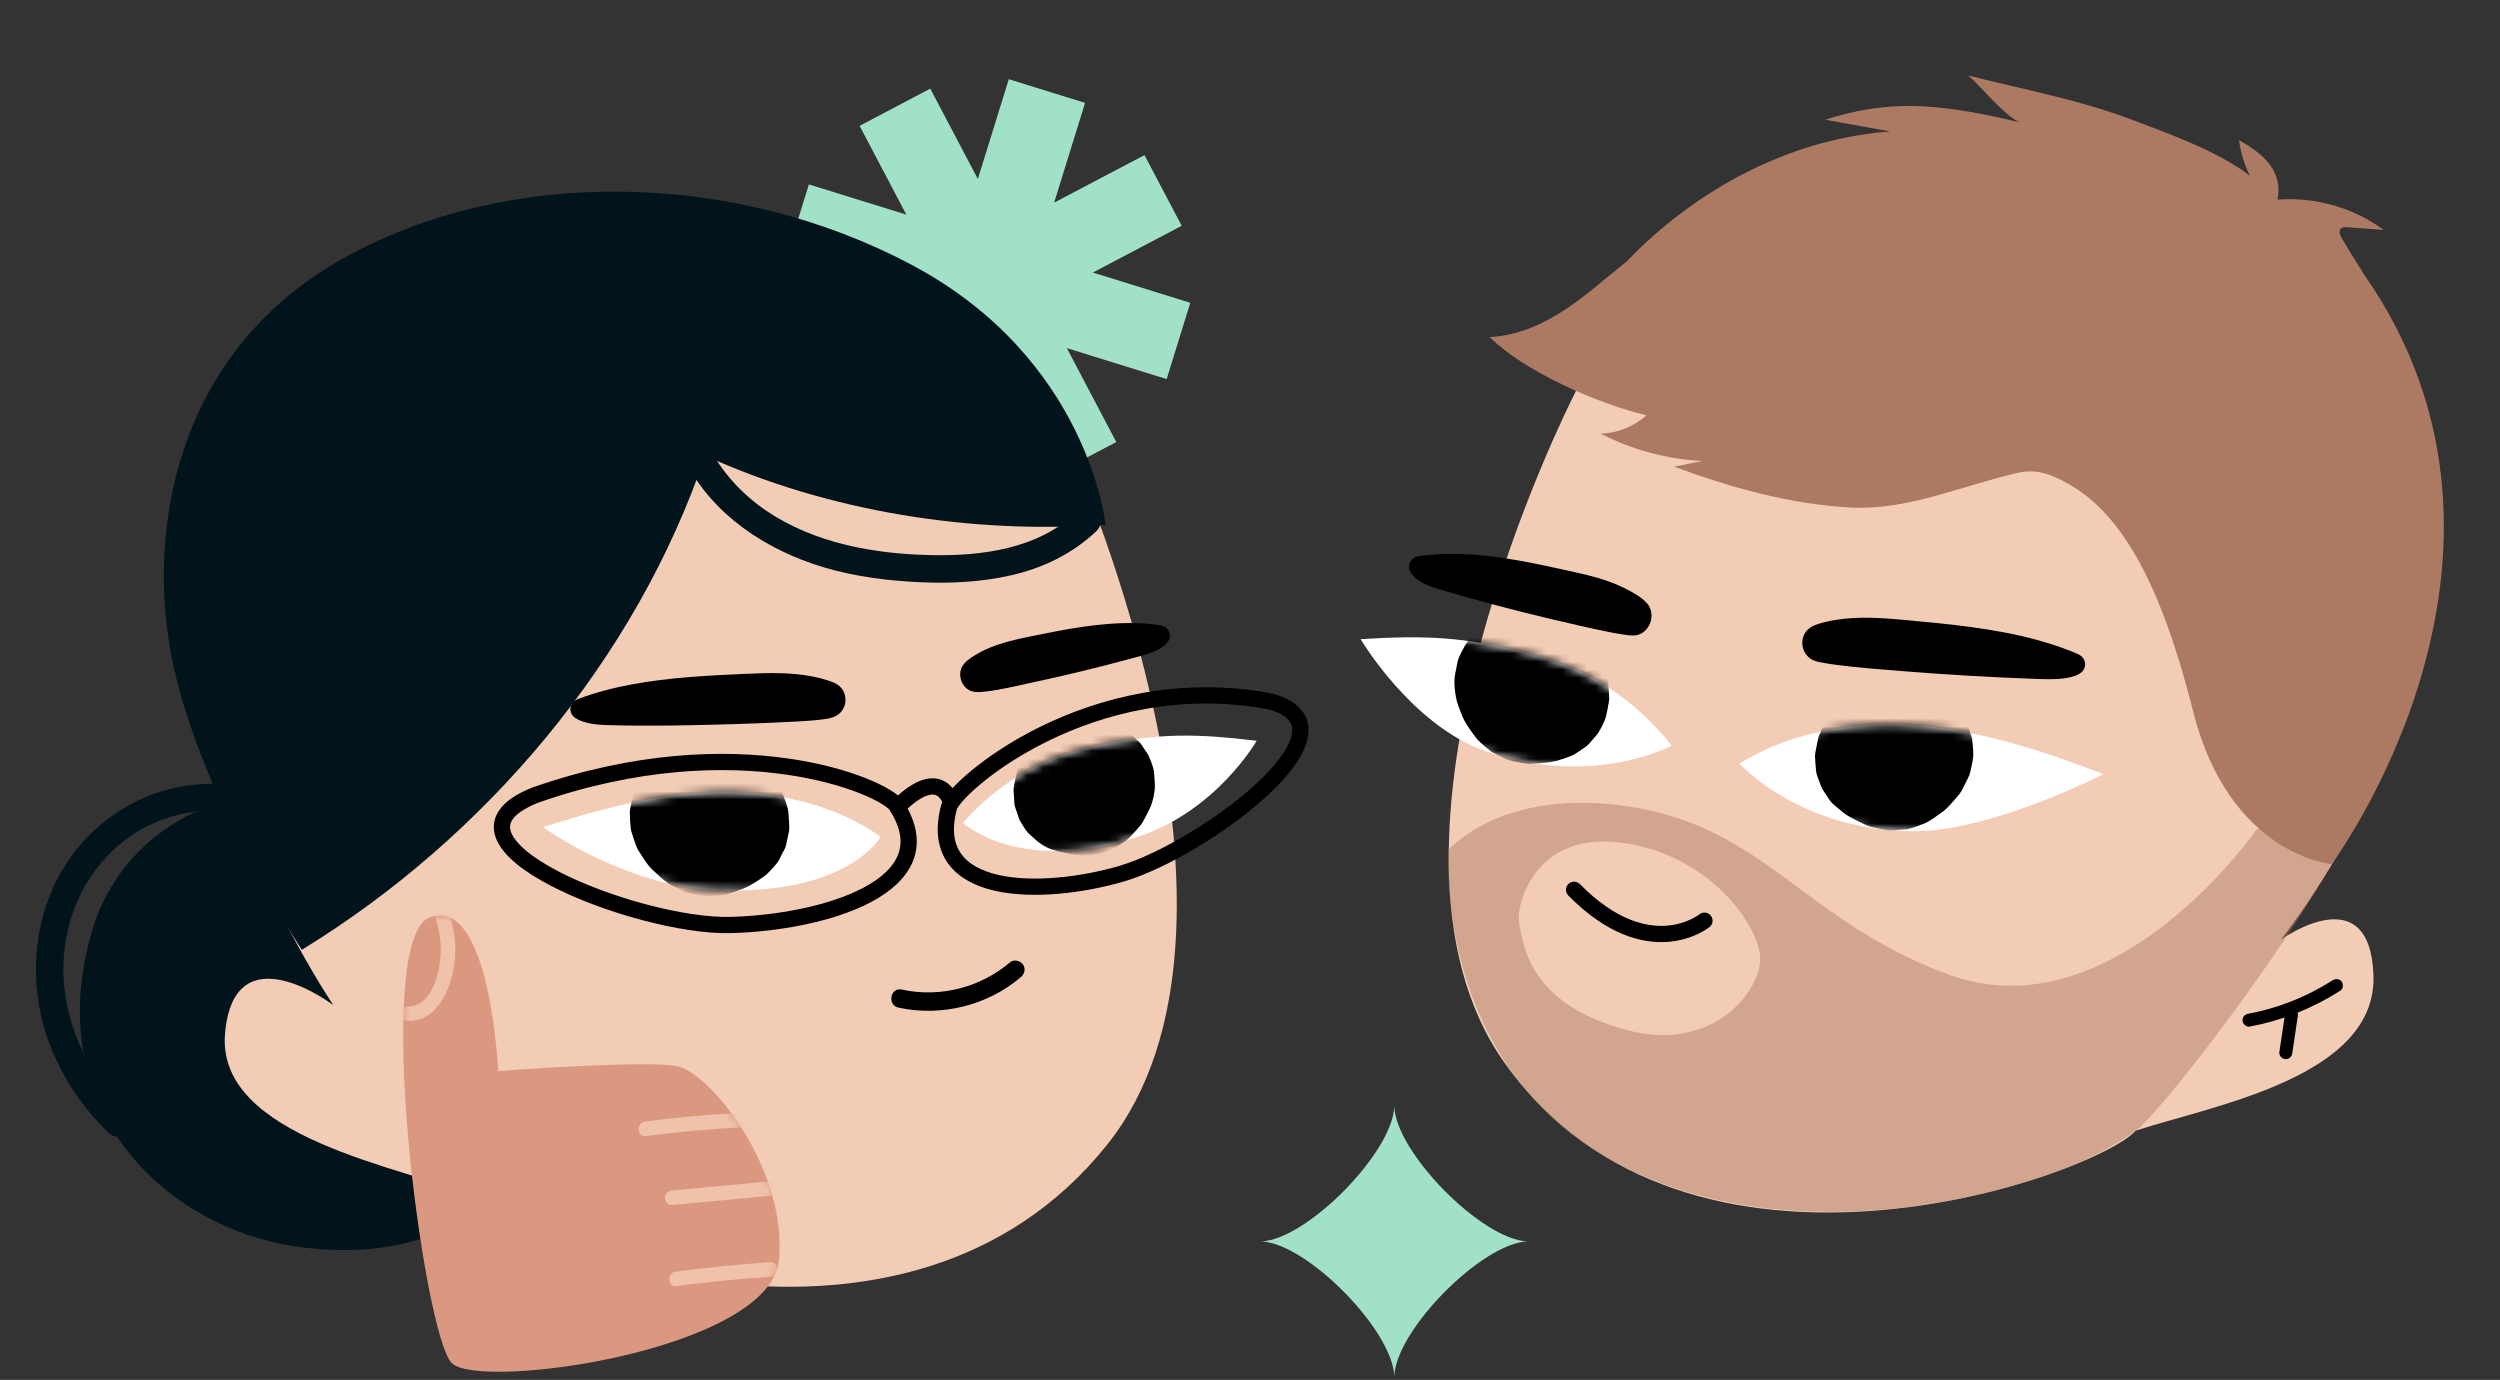
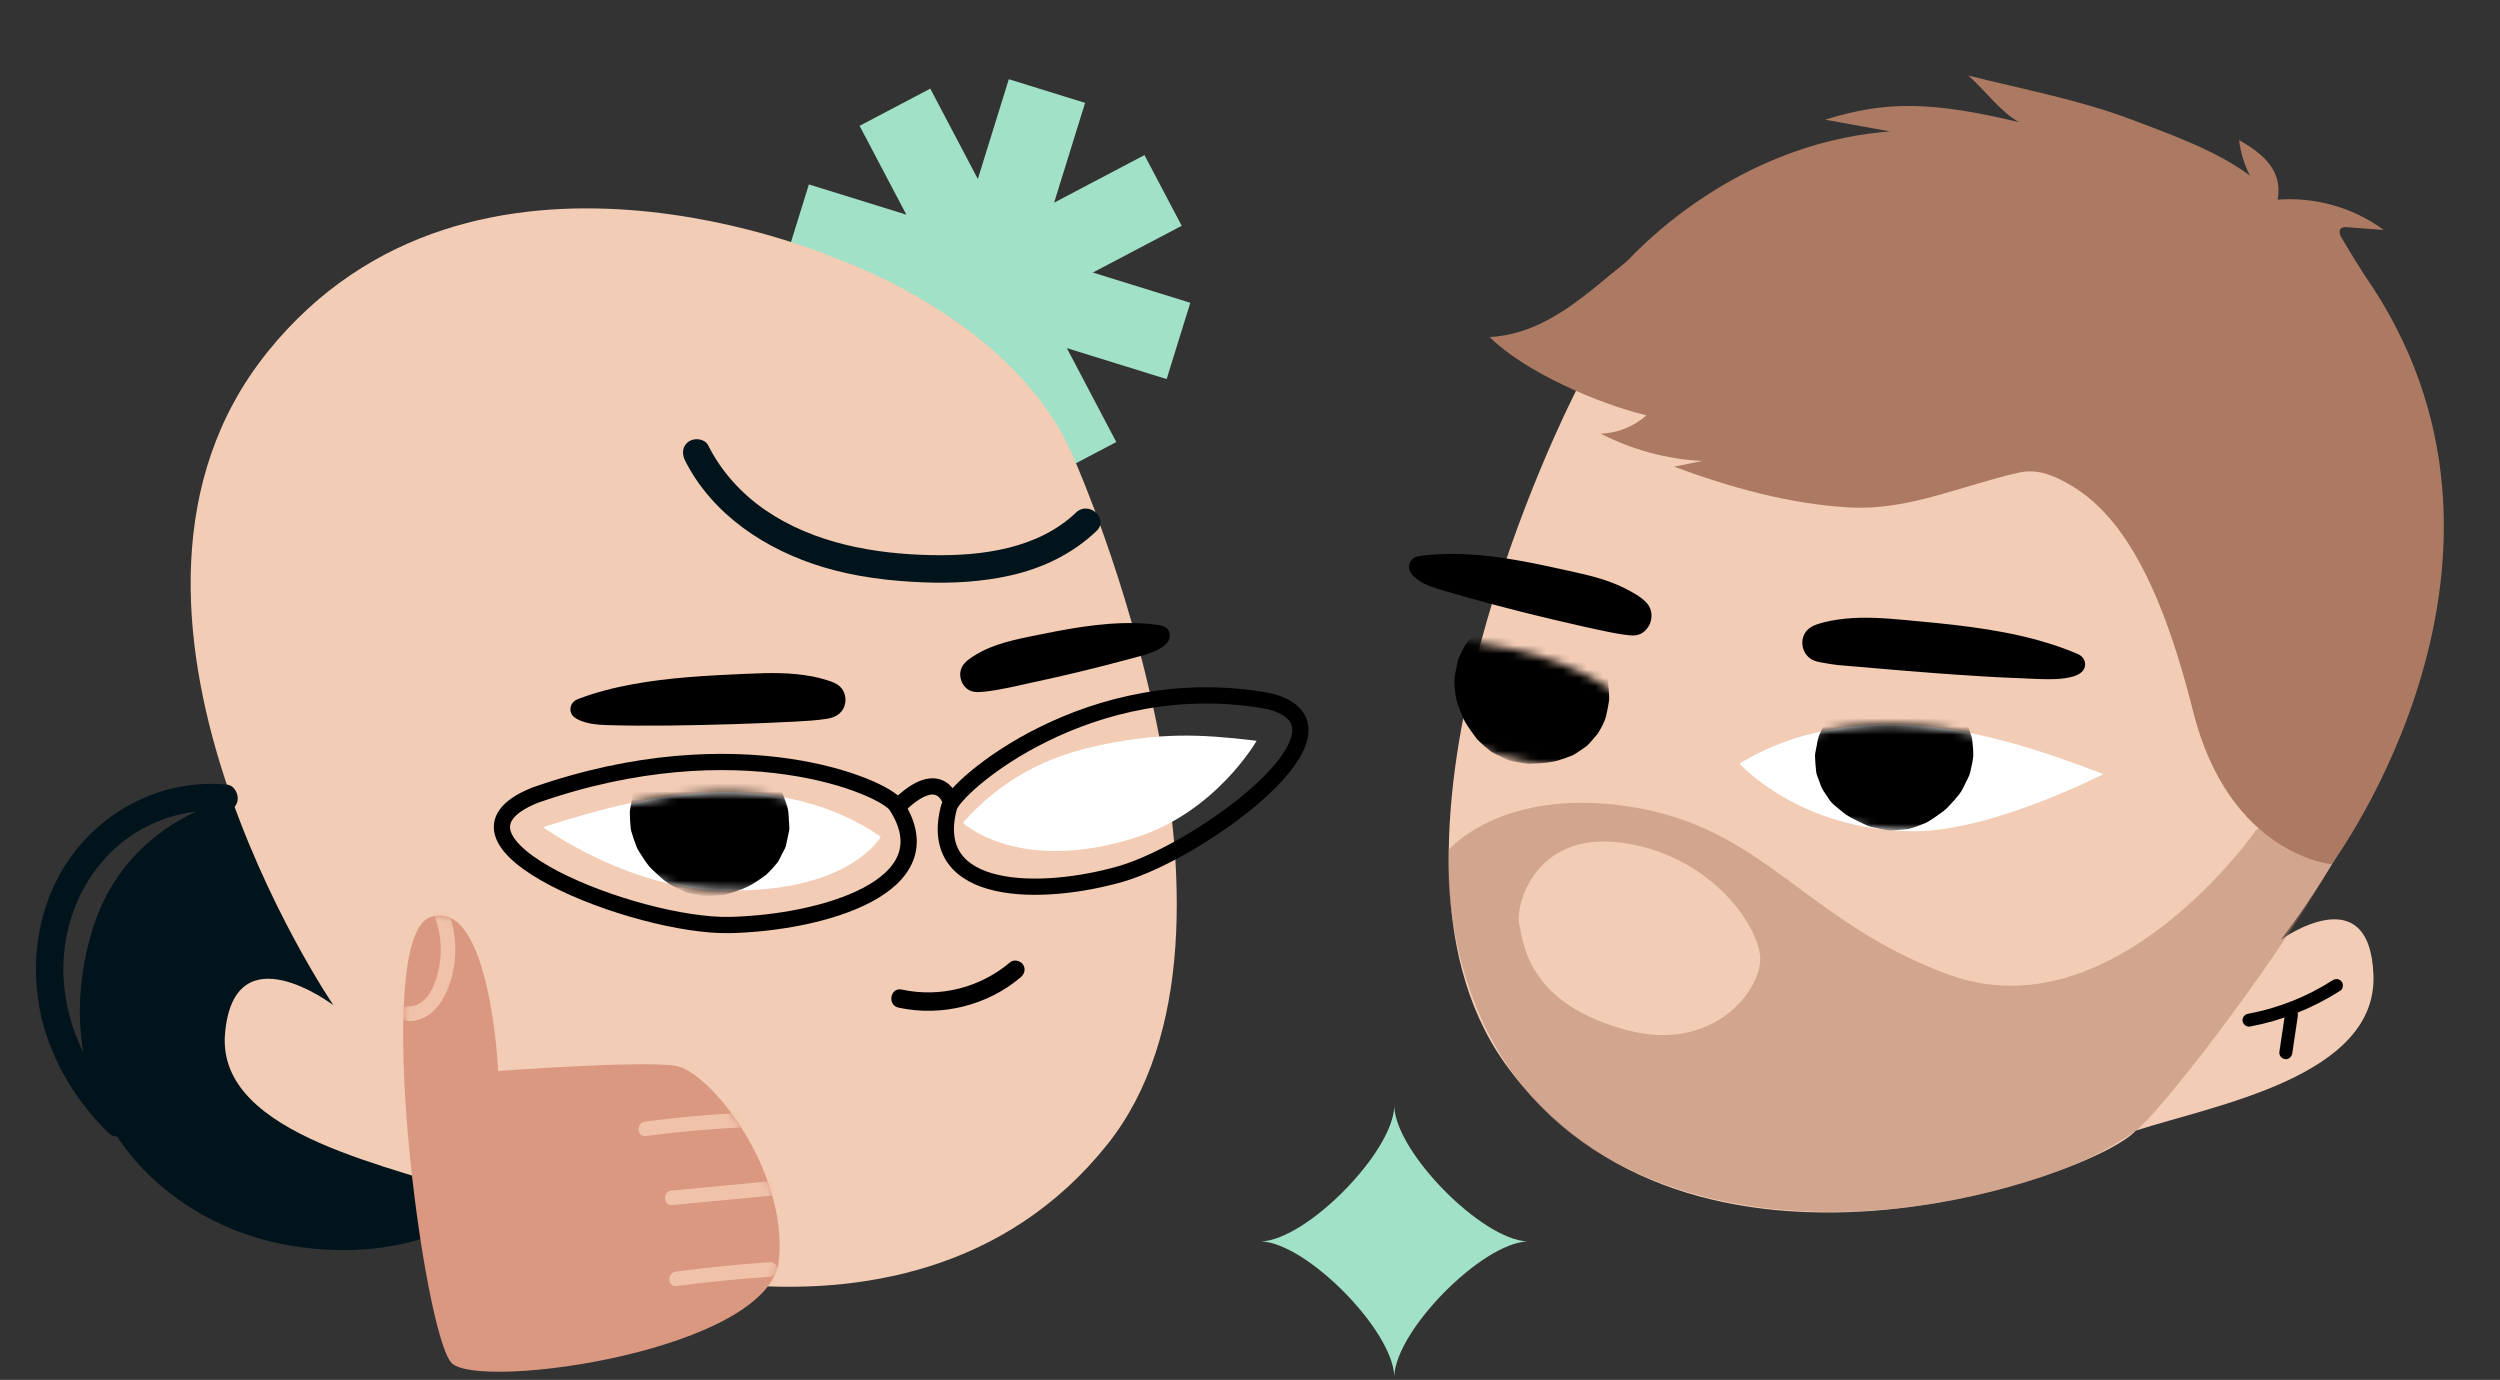
<svg xmlns="http://www.w3.org/2000/svg" width="308" height="170" viewBox="0 0 308 170" fill="none">
  <rect x="0" y="0" width="308" height="170" fill="#333333" stroke="none" />
  <path d="M133.683 12.675L129.868 24.966L141.001 19.108L145.585 27.816L134.638 33.577L146.646 37.304L143.73 46.703L131.436 42.887L137.527 54.458L128.819 59.042L122.827 47.657L119.1 59.667L109.702 56.751L113.428 44.741L102.045 50.733L97.461 42.025L109.03 35.934L96.738 32.12L99.655 22.721L111.663 26.447L105.902 15.502L114.61 10.918L120.47 22.051L124.285 9.758L133.683 12.675Z" fill="#A1E1C8" />
  <path d="M193.811 48.873C193.811 48.873 165.965 103.56 185.332 130.899C207.911 162.77 257.899 144.955 263.14 139.29C272.753 136.161 292.858 132.698 292.41 120.139C291.971 107.85 281.004 115.771 281.004 115.771C281.004 115.771 315.065 73.27 292.09 41.051C269.114 8.829 223.912 25.895 223.912 25.895C223.912 25.895 201.49 32.153 193.811 48.875L193.811 48.873Z" fill="#F2CCB5" />
  <path d="M214.309 94.084C220.891 89.982 228.974 88.766 236.706 89.445C244.435 90.123 251.897 92.576 259.138 95.37C259.138 95.37 245.409 102.426 235.823 102.409C221.745 102.385 214.309 94.082 214.309 94.082L214.309 94.084Z" fill="white" />
  <mask id="mask0_39_173" style="mask-type:luminance" maskUnits="userSpaceOnUse" x="214" y="89" width="46" height="14">
    <path d="M214.309 94.084C220.891 89.982 228.974 88.766 236.706 89.445C244.435 90.123 251.897 92.576 259.138 95.37C259.138 95.37 245.409 102.426 235.823 102.409C221.745 102.385 214.309 94.082 214.309 94.082L214.309 94.084Z" fill="white" />
  </mask>
  <g mask="url(#mask0_39_173)">
    <path d="M230.64 95.534C230.814 95.686 230.97 95.851 231.106 96.038C230.785 95.568 230.464 95.097 230.143 94.627C230.24 94.77 230.322 94.919 230.383 95.082C230.191 94.538 229.999 93.993 229.804 93.449C229.855 93.599 229.888 93.745 229.9 93.901C229.855 93.307 229.812 92.71 229.767 92.116C229.775 92.266 229.765 92.412 229.74 92.561C229.855 91.976 229.968 91.389 230.083 90.804C230.04 91.01 229.971 91.204 229.879 91.393C230.135 90.875 230.39 90.36 230.645 89.842C230.51 90.106 230.34 90.346 230.145 90.571C230.519 90.142 230.893 89.714 231.267 89.283C230.987 89.599 230.669 89.876 230.323 90.116C230.794 89.796 231.265 89.475 231.736 89.155C231.487 89.325 231.228 89.472 230.943 89.576C231.487 89.384 232.033 89.193 232.577 88.998C232.393 89.056 232.213 89.091 232.021 89.106C232.616 89.061 233.213 89.018 233.808 88.973C233.624 88.979 233.448 88.965 233.267 88.933C233.853 89.048 234.441 89.161 235.026 89.276C234.691 89.207 234.38 89.084 234.072 88.933C234.591 89.189 235.108 89.444 235.626 89.699C235.229 89.496 234.814 89.276 234.469 88.989C234.898 89.363 235.327 89.737 235.758 90.111C235.665 90.027 235.582 89.94 235.508 89.837C235.829 90.308 236.15 90.778 236.471 91.249C236.407 91.155 236.358 91.06 236.318 90.955C236.51 91.499 236.702 92.044 236.897 92.588C236.859 92.466 236.835 92.347 236.823 92.219C236.869 92.814 236.911 93.41 236.957 94.005C236.95 93.857 236.963 93.714 236.987 93.567C236.872 94.152 236.759 94.739 236.645 95.324C236.695 95.089 236.777 94.872 236.885 94.657C236.629 95.175 236.374 95.69 236.118 96.208C236.278 95.907 236.468 95.629 236.69 95.37C236.316 95.799 235.942 96.227 235.568 96.658C235.756 96.448 235.961 96.265 236.19 96.102C235.719 96.422 235.248 96.743 234.777 97.063C235.007 96.907 235.252 96.781 235.512 96.683C234.969 96.875 234.422 97.067 233.878 97.261C234.235 97.136 234.601 97.067 234.977 97.04C234.382 97.085 233.785 97.127 233.19 97.172C233.779 97.136 234.367 97.197 234.949 97.285C235.865 97.374 236.732 97.233 237.554 96.866C238.396 96.645 239.139 96.229 239.783 95.617C240.47 95.053 240.971 94.364 241.29 93.554C241.756 92.784 241.999 91.939 242.016 91.022C241.971 90.427 241.929 89.831 241.883 89.236C241.633 88.088 241.12 87.074 240.341 86.195C239.912 85.821 239.483 85.448 239.052 85.074C238.047 84.408 236.943 84.038 235.74 83.962C235.188 83.88 234.635 83.822 234.077 83.844C233.375 83.872 232.662 83.922 231.963 84.003C231.811 84.02 231.657 84.047 231.508 84.081C231.366 84.114 231.229 84.157 231.092 84.202C230.435 84.426 229.742 84.615 229.115 84.926C228.978 84.995 228.851 85.072 228.723 85.157C228.133 85.547 227.492 85.913 226.964 86.394C226.449 86.865 226.016 87.432 225.566 87.96C225.442 88.109 225.321 88.261 225.214 88.422C224.811 89.029 224.503 89.76 224.206 90.389C224.123 90.565 224.054 90.741 224.004 90.931C223.924 91.238 223.854 91.686 223.814 91.896C223.758 92.185 223.663 92.573 223.622 92.907C223.61 92.996 223.61 93.081 223.61 93.171C223.613 93.641 223.694 94.527 223.744 94.999C223.748 95.04 223.75 95.078 223.757 95.117C223.808 95.477 223.999 95.885 224.106 96.182C224.448 97.144 224.456 97.157 225.028 97.998C225.179 98.22 225.402 98.604 225.628 98.851C225.853 99.097 226.198 99.36 226.404 99.539C226.892 99.966 227.282 100.294 227.828 100.608C228.479 100.981 229.167 101.302 229.843 101.619C230.04 101.712 230.24 101.796 230.448 101.855C230.534 101.881 230.624 101.9 230.712 101.92C231.344 102.057 232.004 102.216 232.65 102.289C232.738 102.301 232.831 102.304 232.921 102.305C233.507 102.308 234.215 102.222 234.799 102.17C234.859 102.164 234.921 102.161 234.982 102.153C235.076 102.139 235.167 102.118 235.261 102.093C235.857 101.932 236.508 101.684 237.081 101.453C237.167 101.419 237.248 101.381 237.329 101.34C238.004 100.99 238.625 100.507 239.237 100.076C239.445 99.928 239.642 99.768 239.827 99.594C239.914 99.513 239.997 99.427 240.078 99.341C240.543 98.839 241.014 98.324 241.432 97.781C241.522 97.662 241.605 97.541 241.679 97.413C241.85 97.116 242 96.776 242.145 96.483C242.289 96.189 242.48 95.847 242.612 95.524C242.662 95.4 242.698 95.275 242.728 95.146C242.871 94.529 243.026 93.853 243.098 93.222C243.107 93.157 243.108 93.093 243.11 93.027C243.109 92.406 243.041 91.718 242.97 91.101C242.961 91.024 242.953 90.949 242.934 90.876C242.92 90.807 242.897 90.743 242.875 90.678C242.747 90.279 242.448 89.401 242.286 89.018C242.266 88.971 242.247 88.923 242.224 88.877C242.191 88.808 242.152 88.744 242.113 88.679C241.796 88.162 241.423 87.606 241.053 87.126C240.926 86.962 240.784 86.817 240.627 86.68C240.062 85.993 239.373 85.492 238.561 85.173C237.79 84.708 236.945 84.465 236.025 84.447C235.109 84.358 234.242 84.499 233.42 84.867C232.578 85.087 231.835 85.503 231.191 86.116C230.817 86.544 230.443 86.973 230.069 87.403C229.403 88.406 229.033 89.509 228.958 90.711C229.003 91.305 229.045 91.902 229.091 92.496C229.341 93.645 229.854 94.659 230.633 95.537L230.64 95.534Z" fill="black" />
  </g>
-   <path d="M205.958 91.858C201.131 85.787 195.42 82.351 187.909 80.4C180.397 78.449 175.529 78.251 167.627 78.746C167.627 78.746 173.862 89.299 182.897 92.496C196.169 97.19 205.958 91.858 205.958 91.858Z" fill="white" />
  <mask id="mask1_39_173" style="mask-type:luminance" maskUnits="userSpaceOnUse" x="163" y="78" width="43" height="17">
    <path d="M205.958 91.858C201.131 85.787 194.761 81.818 186.412 79.983C178.833 78.319 171.048 77.844 163.291 78.051C163.291 78.051 173.862 89.299 182.898 92.493C196.169 97.188 205.959 91.855 205.959 91.855L205.958 91.858Z" fill="white" />
  </mask>
  <g mask="url(#mask1_39_173)">
    <path d="M184.221 76.296C184.068 76.359 183.916 76.426 183.774 76.511C183.255 76.82 182.746 77.192 182.252 77.54C182.186 77.588 182.118 77.634 182.056 77.687C181.447 78.202 180.883 78.823 180.496 79.522C180.396 79.701 179.791 80.764 179.618 81.355C179.521 81.684 179.47 82.08 179.41 82.38C179.351 82.68 179.25 83.087 179.213 83.433C179.124 84.244 179.236 85.082 179.372 85.883C179.508 86.684 179.883 87.53 180.136 88.181C180.226 88.412 180.333 88.637 180.456 88.853C180.844 89.532 181.305 90.178 181.771 90.801C181.89 90.959 182.018 91.114 182.161 91.255C182.633 91.715 183.129 92.152 183.65 92.55C183.73 92.611 183.813 92.665 183.901 92.715C184.163 92.869 184.604 93.064 184.751 93.136C185.007 93.263 185.367 93.462 185.678 93.587C185.752 93.618 185.829 93.643 185.907 93.665C186.536 93.843 187.22 93.945 187.864 94.054C188.066 94.089 188.268 94.104 188.472 94.101C189.22 94.086 189.977 94.023 190.718 93.936C190.93 93.91 191.139 93.875 191.347 93.832C191.513 93.8 191.684 93.768 191.847 93.722C191.903 93.706 191.961 93.687 192.015 93.669C192.532 93.504 193.206 93.278 193.705 93.07C193.742 93.054 193.78 93.04 193.816 93.021C193.882 92.99 193.942 92.95 194.006 92.914C194.291 92.742 195.177 92.143 195.445 91.935C195.479 91.909 195.514 91.883 195.546 91.854C195.571 91.831 195.593 91.808 195.617 91.785C195.868 91.549 196.542 90.744 196.764 90.475C196.827 90.4 196.882 90.325 196.931 90.242C197.294 89.631 197.693 88.931 197.869 88.213C197.987 87.731 198.147 86.898 198.22 86.412C198.228 86.354 198.236 86.296 198.244 86.236C198.254 86.132 198.253 86.028 198.251 85.923C198.233 85.266 198.176 84.57 198.1 83.918C198.088 83.816 198.071 83.714 198.051 83.614C197.954 83.143 197.768 82.689 197.608 82.24C197.466 81.839 197.336 81.394 197.144 81.003C196.947 80.602 196.658 80.233 196.412 79.872C196.162 79.506 195.925 79.104 195.613 78.779C195.561 78.725 195.506 78.672 195.451 78.622C194.994 78.195 194.505 77.77 194.017 77.374C193.354 76.836 192.361 76.433 191.666 76.114C191.082 75.844 190.46 75.691 189.833 75.568C188.963 75.237 188.078 75.145 187.179 75.291C186.288 75.279 185.447 75.493 184.653 75.935C183.849 76.308 183.192 76.842 182.68 77.539C182.051 78.146 181.61 78.879 181.351 79.733C181.236 80.318 181.123 80.905 181.009 81.489C180.94 82.692 181.178 83.832 181.721 84.907C182.041 85.377 182.362 85.848 182.683 86.318C183.467 87.193 184.415 87.822 185.526 88.208C186.174 88.334 186.818 88.495 187.415 88.782C186.896 88.527 186.38 88.272 185.861 88.016C186.164 88.166 186.443 88.347 186.701 88.564C186.272 88.191 185.843 87.817 185.412 87.443C185.611 87.619 185.784 87.814 185.938 88.031C185.617 87.561 185.296 87.09 184.975 86.62C185.155 86.884 185.293 87.166 185.401 87.468C185.209 86.924 185.017 86.379 184.822 85.835C184.931 86.158 185.009 86.489 185.039 86.83C184.994 86.236 184.951 85.639 184.906 85.045C184.918 85.255 184.909 85.458 184.874 85.664C184.989 85.08 185.102 84.493 185.217 83.908C185.186 84.051 185.142 84.183 185.081 84.317L185.847 82.765C185.789 82.876 185.724 82.974 185.644 83.067C186.018 82.639 186.392 82.21 186.767 81.78C186.706 81.843 186.641 81.9 186.57 81.954C187.041 81.634 187.512 81.314 187.983 80.993C187.862 81.074 187.735 81.138 187.6 81.188C188.144 80.996 188.69 80.805 189.234 80.611C188.754 80.771 188.228 80.851 187.725 80.897C188.32 80.852 188.917 80.809 189.512 80.764C189.21 80.785 188.912 80.778 188.613 80.721C189.199 80.836 189.787 80.949 190.372 81.064C190.183 81.022 190.008 80.962 189.834 80.879C190.353 81.135 190.869 81.39 191.388 81.645C191.233 81.562 191.094 81.468 190.959 81.357C191.388 81.731 191.817 82.104 192.249 82.478C192.013 82.271 191.815 82.019 191.636 81.762C191.957 82.232 192.278 82.703 192.599 83.173C192.363 82.826 192.166 82.455 192.023 82.061C192.215 82.604 192.407 83.15 192.602 83.693C192.502 83.409 192.432 83.12 192.409 82.818C192.454 83.412 192.497 84.009 192.542 84.603C192.532 84.417 192.541 84.231 192.575 84.048C192.46 84.632 192.347 85.219 192.232 85.804C192.264 85.654 192.312 85.514 192.378 85.376C192.123 85.894 191.867 86.409 191.612 86.927C191.677 86.801 191.756 86.686 191.847 86.577C191.473 87.006 191.099 87.434 190.725 87.865C190.845 87.732 190.976 87.619 191.123 87.518C190.652 87.838 190.181 88.159 189.71 88.479C189.887 88.365 190.073 88.275 190.266 88.196C191.07 87.824 191.727 87.289 192.239 86.593C192.868 85.985 193.309 85.253 193.568 84.398C193.899 83.53 193.991 82.646 193.844 81.748C193.856 80.858 193.642 80.018 193.198 79.225C192.877 78.754 192.557 78.284 192.236 77.813C191.452 76.938 190.504 76.309 189.393 75.924C188.807 75.809 188.219 75.696 187.634 75.581C186.43 75.512 185.288 75.749 184.213 76.291L184.221 76.296Z" fill="black" />
  </g>
  <path d="M193.434 71.206C196.485 71.876 199.761 72.712 202.144 74.739C203.17 75.611 202.463 77.531 201.155 77.453C199.973 77.38 198.794 77.145 197.637 76.898C190.966 75.475 184.348 73.802 177.797 71.883C176.632 71.543 175.385 71.124 174.545 70.221C174.282 69.938 174.453 69.414 174.824 69.359C180.974 68.46 187.461 69.888 193.434 71.206Z" fill="black" />
  <path d="M193.147 71.988C194.902 72.375 196.662 72.797 198.333 73.469C199.114 73.784 199.867 74.152 200.574 74.613C200.913 74.832 201.256 75.066 201.559 75.335C201.714 75.472 201.776 75.578 201.8 75.804C201.785 75.667 201.799 75.844 201.796 75.882C201.789 75.955 201.786 76.025 201.769 76.097C201.801 75.954 201.672 76.323 201.701 76.268C201.623 76.421 201.488 76.576 201.341 76.61C201.201 76.643 201.517 76.606 201.263 76.623C201.299 76.621 201.409 76.619 201.223 76.623C200.961 76.627 200.678 76.579 200.418 76.549C199.881 76.486 199.347 76.394 198.814 76.293C196.789 75.905 194.777 75.43 192.77 74.963C188.644 74 184.541 72.941 180.463 71.785C179.48 71.507 178.49 71.237 177.516 70.927C176.739 70.68 175.911 70.38 175.304 69.811C175.057 69.581 175.305 69.804 175.23 69.991C175.126 70.245 174.786 70.13 175.129 70.158C175.213 70.164 175.356 70.127 175.434 70.116C175.944 70.05 176.456 70.001 176.969 69.966C177.926 69.901 178.886 69.896 179.842 69.924C184.341 70.06 188.763 71.023 193.144 71.99C193.585 72.088 194.047 71.956 194.217 71.493C194.356 71.113 194.161 70.52 193.718 70.422C189.293 69.446 184.833 68.445 180.289 68.27C179.181 68.226 178.073 68.24 176.966 68.305C176.402 68.338 175.839 68.387 175.276 68.456C174.728 68.521 174.186 68.578 173.843 69.063C173.132 70.062 173.999 70.991 174.819 71.532C175.638 72.072 176.574 72.389 177.51 72.665C182.048 74.004 186.63 75.21 191.232 76.301C193.6 76.862 195.974 77.412 198.36 77.892C198.891 78 199.422 78.096 199.961 78.171C200.486 78.242 201.049 78.345 201.575 78.262C202.376 78.136 203.005 77.512 203.294 76.78C203.613 75.972 203.494 74.988 202.912 74.328C202.2 73.52 201.107 72.947 200.16 72.47C198.139 71.448 195.921 70.908 193.72 70.424C193.28 70.326 192.818 70.458 192.648 70.922C192.509 71.301 192.704 71.895 193.146 71.993L193.147 71.988Z" fill="black" />
  <path d="M234.624 77.215C231.04 76.882 227.155 76.635 223.859 77.801C222.44 78.303 222.587 80.354 224.053 80.695C225.38 81.003 226.761 81.153 228.115 81.287C235.937 82.056 243.783 82.573 251.638 82.832C253.035 82.879 254.548 82.878 255.771 82.285C256.155 82.1 256.139 81.547 255.749 81.378C249.267 78.566 241.645 77.861 234.624 77.215Z" fill="black" />
-   <path d="M234.647 76.38C232.238 76.158 229.805 75.977 227.39 76.216C226.172 76.338 224.952 76.54 223.793 76.943C222.931 77.241 222.26 77.809 222.086 78.742C221.914 79.655 222.271 80.596 223.036 81.141C223.404 81.404 223.834 81.505 224.271 81.593C224.964 81.734 225.665 81.841 226.365 81.929C229.025 82.266 231.708 82.467 234.377 82.682C239.729 83.114 245.089 83.428 250.454 83.625C251.721 83.671 252.991 83.744 254.251 83.576C255.228 83.447 256.84 83.137 256.884 81.89C256.905 81.279 256.528 80.817 255.992 80.581C255.417 80.325 254.828 80.096 254.235 79.878C253.131 79.472 252.008 79.122 250.874 78.814C245.581 77.385 240.09 76.882 234.648 76.378C234.197 76.336 233.803 76.759 233.79 77.189C233.777 77.664 234.152 78.004 234.602 78.046C238.965 78.449 243.347 78.849 247.642 79.754C249.76 80.2 251.856 80.767 253.886 81.524C254.341 81.692 254.797 81.866 255.238 82.061C255.552 82.201 255.261 82.104 255.22 81.899C255.212 81.853 255.268 81.512 255.369 81.552C255.351 81.545 255.161 81.647 255.121 81.663C254.976 81.719 254.823 81.76 254.673 81.799C253.691 82.055 252.666 82.03 251.66 81.998C246.794 81.843 241.928 81.576 237.071 81.218C234.616 81.037 232.16 80.832 229.709 80.602C228.53 80.491 227.349 80.388 226.175 80.231C225.648 80.16 225.126 80.074 224.606 79.964C224.5 79.94 224.143 79.858 224.143 79.858C224.067 79.824 223.984 79.772 223.919 79.721C224.05 79.826 223.759 79.519 223.865 79.666C223.739 79.493 223.753 79.511 223.721 79.345C223.689 79.18 223.707 79.289 223.709 79.327C223.707 79.294 223.723 78.98 223.698 79.145C223.732 78.93 223.724 78.959 223.816 78.818C223.867 78.744 223.905 78.704 224.004 78.644C224.373 78.426 225.074 78.284 225.566 78.175C226.13 78.047 226.703 77.952 227.277 77.888C229.708 77.615 232.177 77.819 234.602 78.042C235.053 78.084 235.447 77.661 235.461 77.231C235.473 76.756 235.099 76.415 234.648 76.373L234.647 76.38Z" fill="black" />
+   <path d="M234.647 76.38C232.238 76.158 229.805 75.977 227.39 76.216C226.172 76.338 224.952 76.54 223.793 76.943C222.931 77.241 222.26 77.809 222.086 78.742C221.914 79.655 222.271 80.596 223.036 81.141C223.404 81.404 223.834 81.505 224.271 81.593C224.964 81.734 225.665 81.841 226.365 81.929C239.729 83.114 245.089 83.428 250.454 83.625C251.721 83.671 252.991 83.744 254.251 83.576C255.228 83.447 256.84 83.137 256.884 81.89C256.905 81.279 256.528 80.817 255.992 80.581C255.417 80.325 254.828 80.096 254.235 79.878C253.131 79.472 252.008 79.122 250.874 78.814C245.581 77.385 240.09 76.882 234.648 76.378C234.197 76.336 233.803 76.759 233.79 77.189C233.777 77.664 234.152 78.004 234.602 78.046C238.965 78.449 243.347 78.849 247.642 79.754C249.76 80.2 251.856 80.767 253.886 81.524C254.341 81.692 254.797 81.866 255.238 82.061C255.552 82.201 255.261 82.104 255.22 81.899C255.212 81.853 255.268 81.512 255.369 81.552C255.351 81.545 255.161 81.647 255.121 81.663C254.976 81.719 254.823 81.76 254.673 81.799C253.691 82.055 252.666 82.03 251.66 81.998C246.794 81.843 241.928 81.576 237.071 81.218C234.616 81.037 232.16 80.832 229.709 80.602C228.53 80.491 227.349 80.388 226.175 80.231C225.648 80.16 225.126 80.074 224.606 79.964C224.5 79.94 224.143 79.858 224.143 79.858C224.067 79.824 223.984 79.772 223.919 79.721C224.05 79.826 223.759 79.519 223.865 79.666C223.739 79.493 223.753 79.511 223.721 79.345C223.689 79.18 223.707 79.289 223.709 79.327C223.707 79.294 223.723 78.98 223.698 79.145C223.732 78.93 223.724 78.959 223.816 78.818C223.867 78.744 223.905 78.704 224.004 78.644C224.373 78.426 225.074 78.284 225.566 78.175C226.13 78.047 226.703 77.952 227.277 77.888C229.708 77.615 232.177 77.819 234.602 78.042C235.053 78.084 235.447 77.661 235.461 77.231C235.473 76.756 235.099 76.415 234.648 76.373L234.647 76.38Z" fill="black" />
  <path d="M276.971 124.895C280.653 124.208 284.213 122.806 287.369 120.776C287.731 120.543 288.21 120.566 288.487 120.928C288.733 121.251 288.699 121.811 288.335 122.044C284.94 124.225 281.154 125.733 277.184 126.473C276.76 126.55 276.342 126.199 276.286 125.789C276.226 125.344 276.545 124.972 276.971 124.892L276.971 124.895Z" fill="black" />
  <path d="M283.093 125.159C282.862 126.705 282.634 128.251 282.402 129.799C282.341 130.211 281.933 130.559 281.504 130.482C281.075 130.404 280.756 130.027 280.821 129.585C281.052 128.039 281.281 126.492 281.512 124.944C281.573 124.532 281.981 124.185 282.41 124.262C282.839 124.339 283.158 124.717 283.093 125.159Z" fill="black" />
-   <path d="M209.989 113.429C209.989 113.429 203.163 118.993 193.926 109.62" stroke="black" stroke-width="2" stroke-linecap="round" stroke-linejoin="round" />
  <path opacity="0.47" d="M200.765 99.374C217.465 101.946 222.304 113.509 239.991 120.043C260.405 127.586 277.982 102.23 277.982 102.23C277.982 102.23 294.085 94.808 286.682 107.478C279.282 120.149 265.807 137.38 263.14 139.29C257.402 143.398 250.697 145.432 245.253 146.816C236.292 149.092 215.589 152.498 198.293 142.819C176.572 130.664 178.444 104.733 178.444 104.733C178.444 104.733 184.98 96.943 200.765 99.374ZM187.182 113.96C187.732 116.485 188.397 123.769 200.578 126.945C211.435 129.775 217.347 121.511 216.831 117.644C216.247 113.25 210.091 105.111 199.611 103.801C189.132 102.49 186.631 111.437 187.181 113.962L187.182 113.96Z" fill="#AC7A63" />
  <path d="M183.528 41.529C190.722 41.112 195.759 35.844 200.367 32.252C206.611 25.67 218.012 17.319 232.848 16.193L224.869 14.745C232.343 12.401 238.012 12.494 248.69 15.034C248.706 15.036 248.721 15.036 248.737 15.036C246.531 13.877 244.381 10.922 242.493 9.309C249.352 11.032 256.244 12.313 262.699 14.764C267.443 16.565 273.13 18.589 277.189 21.633C276.495 20.27 276.041 18.785 275.855 17.268C279.148 19.116 281.219 21.219 280.606 24.597C285.222 24.234 289.956 25.581 293.68 28.332C292.187 28.22 290.694 28.105 289.204 27.993C288.915 27.97 288.585 27.964 288.384 28.171C288.086 28.479 288.292 28.986 288.511 29.353C289.406 30.862 290.326 32.358 291.268 33.838C315.488 68.546 287.246 106.471 287.246 106.471C287.246 106.471 274.639 105.353 270.187 87.626C265.736 69.898 260.417 62.535 254.346 59.349C253.109 58.7 251.113 57.689 248.739 58.223C241.755 59.792 235.114 62.909 227.956 62.524C220.512 62.121 213.244 60.075 206.248 57.494C207.403 57.261 208.558 57.027 209.711 56.794C205.368 56.575 201.074 55.418 197.209 53.428C199.275 53.362 201.31 52.544 202.848 51.166C196.979 49.786 187.79 45.791 183.53 41.529L183.528 41.529Z" fill="#AC7A63" />
  <path d="M31.276 97.758C31.276 97.758 15.518 99.582 11.169 115.266C5.147 136.962 20.629 151.24 36.319 153.548C59.275 156.921 66.802 140.639 66.802 140.639L31.276 97.758Z" fill="#01141C" />
  <path d="M132.563 57.075C132.563 57.075 157.726 114.335 136.408 141.017C111.557 172.123 63.955 153.551 58.946 147.489C49.337 143.744 26.616 140.081 27.725 127.32C28.833 114.56 41.074 123.839 41.074 123.839C41.074 123.839 7.667 74.828 32.94 43.385C58.214 11.941 103.245 31.942 103.245 31.942C103.245 31.942 125.717 39.616 132.563 57.075Z" fill="#F2CCB5" />
  <path d="M108.506 103.092C102.629 98.951 95.203 97.396 88.006 97.611C80.809 97.826 73.766 99.701 66.914 101.907C66.914 101.907 76.872 109.167 88.134 109.656C104.52 110.376 108.506 103.092 108.506 103.092Z" fill="white" />
  <mask id="mask2_39_173" style="mask-type:luminance" maskUnits="userSpaceOnUse" x="66" y="97" width="43" height="13">
    <path d="M108.506 103.092C102.629 98.951 95.203 97.396 88.006 97.611C80.809 97.826 73.766 99.701 66.914 101.907C66.914 101.907 76.206 109.138 88.134 109.656C108.097 110.522 108.506 103.092 108.506 103.092Z" fill="white" />
  </mask>
  <g mask="url(#mask2_39_173)">
    <path d="M80.826 93.808C80.699 93.901 80.59 94.002 80.482 94.121C80.056 94.561 79.582 95.072 79.202 95.553C79.144 95.626 79.095 95.689 79.046 95.77C78.713 96.302 78.436 96.917 78.165 97.481C78.141 97.534 78.109 97.588 78.085 97.641C78.061 97.695 78.046 97.748 78.032 97.81C78.024 97.837 78.017 97.863 78.009 97.89C77.9 98.34 77.683 99.311 77.618 99.769C77.597 99.883 77.593 99.988 77.59 100.102C77.593 100.713 77.646 101.462 77.71 102.07C77.722 102.139 77.725 102.218 77.746 102.287C77.758 102.338 77.769 102.399 77.789 102.45C77.957 103.036 78.181 103.689 78.401 104.264C78.442 104.384 78.491 104.496 78.549 104.606C78.606 104.708 78.663 104.81 78.729 104.903C79.116 105.496 79.478 106.117 79.924 106.663C80.073 106.848 80.248 107.023 80.422 107.189C80.999 107.721 81.579 108.313 82.239 108.762C82.312 108.811 82.393 108.86 82.465 108.909C83.041 109.248 83.651 109.551 84.26 109.827C84.689 110.025 85.164 110.072 85.624 110.173C86.11 110.272 86.554 110.408 87.035 110.402C87.7 110.388 88.399 110.355 89.06 110.271C89.147 110.258 89.225 110.246 89.303 110.233C89.39 110.212 89.467 110.19 89.545 110.169C90.184 109.982 90.829 109.75 91.457 109.519C91.81 109.389 92.152 109.215 92.485 109.033C93.091 108.707 93.666 108.296 94.225 107.902C94.335 107.827 94.428 107.744 94.528 107.652C94.879 107.303 95.462 106.673 95.758 106.283C95.775 106.256 95.8 106.238 95.816 106.211C96.013 105.931 96.193 105.494 96.314 105.27C96.426 105.046 96.677 104.632 96.793 104.312C96.809 104.277 96.816 104.242 96.823 104.206C96.952 103.598 97.081 102.989 97.21 102.389C97.217 102.362 97.216 102.336 97.223 102.309C97.237 102.23 97.242 102.143 97.246 102.064C97.257 101.74 97.195 101.167 97.189 101.045C97.18 100.853 97.165 100.356 97.123 100.026C97.036 99.305 96.611 98.278 96.422 97.806C96.362 97.643 96.284 97.481 96.207 97.327C95.852 96.68 95.402 96.064 94.979 95.456C94.463 94.729 93.691 94.129 93.026 93.593C92.898 93.485 92.763 93.395 92.619 93.315C92.052 92.993 91.443 92.699 90.861 92.421C90.789 92.389 90.718 92.358 90.646 92.326C90.494 92.263 90.334 92.21 90.166 92.174C89.44 91.991 88.697 91.825 87.956 91.721C87.656 91.674 87.35 91.662 87.052 91.668C86.142 91.676 85.227 91.755 84.32 91.833C83.4 91.982 82.585 92.335 81.868 92.902C81.074 93.333 80.438 93.94 79.941 94.715C79.373 95.475 79.037 96.312 78.932 97.226C78.66 98.129 78.634 99.056 78.854 99.998C79.047 100.565 79.241 101.132 79.434 101.699C79.976 102.783 80.745 103.672 81.74 104.358C82.278 104.629 82.808 104.901 83.346 105.172C84.547 105.587 85.777 105.676 87.035 105.442C87.174 105.426 87.323 105.419 87.462 105.404C86.843 105.442 86.223 105.48 85.603 105.519C86.144 105.484 86.679 105.494 87.209 105.599C86.599 105.471 85.989 105.343 85.388 105.215C85.697 105.278 85.991 105.387 86.269 105.522C85.731 105.251 85.201 104.979 84.663 104.708C84.896 104.828 85.105 104.984 85.306 105.157C84.867 104.759 84.419 104.37 83.98 103.972C84.2 104.171 84.377 104.398 84.546 104.635C84.216 104.144 83.895 103.653 83.565 103.153C83.725 103.399 83.851 103.646 83.96 103.92C83.767 103.353 83.573 102.786 83.38 102.219C83.451 102.416 83.495 102.615 83.505 102.824C83.467 102.206 83.429 101.588 83.391 100.969C83.397 101.109 83.386 101.24 83.358 101.381C83.486 100.773 83.615 100.164 83.744 99.564C83.722 99.652 83.691 99.741 83.651 99.83C83.923 99.293 84.196 98.765 84.468 98.228C84.42 98.326 84.354 98.408 84.288 98.49C84.687 98.052 85.077 97.605 85.476 97.167C85.376 97.267 85.275 97.351 85.156 97.435C85.648 97.106 86.141 96.786 86.641 96.456C86.208 96.721 85.737 96.953 85.255 97.116C85.823 96.923 86.392 96.73 86.96 96.537C86.719 96.61 86.476 96.665 86.224 96.686C86.843 96.647 87.463 96.609 88.082 96.571C87.917 96.579 87.749 96.56 87.582 96.534C88.192 96.662 88.802 96.79 89.403 96.918C89.235 96.883 89.075 96.82 88.914 96.749C89.452 97.021 89.981 97.292 90.519 97.564C90.206 97.404 89.924 97.19 89.659 96.958C90.098 97.357 90.546 97.746 90.985 98.144C90.71 97.895 90.461 97.619 90.254 97.314C90.584 97.805 90.905 98.296 91.235 98.796C91.093 98.584 90.978 98.363 90.897 98.131C91.09 98.698 91.283 99.265 91.477 99.832C91.416 99.652 91.381 99.479 91.372 99.287C91.41 99.906 91.448 100.524 91.487 101.142C91.481 101.011 91.492 100.888 91.512 100.757C91.384 101.365 91.255 101.974 91.126 102.574C91.162 102.415 91.208 102.273 91.28 102.13C91.008 102.667 90.736 103.195 90.464 103.732C90.536 103.598 90.626 103.471 90.726 103.353C90.326 103.791 89.936 104.238 89.537 104.676C89.662 104.539 89.787 104.42 89.931 104.308C90.656 103.732 91.183 103.026 91.528 102.188C92.024 101.396 92.288 100.519 92.322 99.565C92.425 98.617 92.295 97.715 91.921 96.859C91.704 95.979 91.282 95.204 90.646 94.527C90.207 94.129 89.759 93.74 89.32 93.341C88.28 92.64 87.141 92.24 85.893 92.142C85.273 92.181 84.654 92.219 84.034 92.257C82.82 92.499 81.751 93.013 80.826 93.808Z" fill="black" />
  </g>
  <path d="M118.619 101.365C123.416 96.005 128.882 93.126 135.947 91.717C143.012 90.308 147.531 90.387 154.818 91.262C154.818 91.262 149.851 100.019 139.942 103.178C125.445 107.801 118.619 101.365 118.619 101.365Z" fill="white" />
  <mask id="mask3_39_173" style="mask-type:luminance" maskUnits="userSpaceOnUse" x="118" y="90" width="37" height="15">
    <path d="M118.619 101.365C123.416 96.005 128.689 93.029 136.336 91.631C143.414 90.335 147.642 90.661 154.818 91.27C154.818 91.27 148.36 100.316 139.943 103.185C125.654 108.04 118.619 101.365 118.619 101.365Z" fill="white" />
  </mask>
  <g mask="url(#mask3_39_173)">
-     <path d="M132.878 100.965C132.937 100.987 132.988 101.018 133.039 101.04C132.554 100.798 132.078 100.548 131.594 100.306C131.755 100.389 131.901 100.482 132.03 100.592C131.632 100.238 131.242 99.884 130.843 99.531C130.947 99.617 131.035 99.72 131.106 99.833C130.812 99.391 130.517 98.95 130.222 98.509C130.276 98.598 130.33 98.694 130.36 98.8C130.186 98.287 130.013 97.782 129.839 97.269C129.878 97.383 129.9 97.498 129.905 97.614C129.871 97.061 129.836 96.5 129.801 95.947C129.809 96.103 129.791 96.262 129.766 96.42C129.881 95.877 129.996 95.333 130.111 94.781C130.055 95.016 129.975 95.235 129.868 95.447C130.111 94.963 130.362 94.488 130.604 94.004C130.445 94.318 130.235 94.61 129.999 94.878C130.353 94.48 130.708 94.091 131.062 93.693C130.913 93.857 130.746 94.014 130.561 94.147C131.004 93.853 131.446 93.559 131.888 93.264C131.751 93.354 131.613 93.418 131.467 93.475C131.981 93.302 132.487 93.128 133.002 92.955C132.814 93.013 132.624 93.047 132.426 93.065C132.98 93.03 133.543 92.995 134.097 92.96C133.758 92.977 133.423 92.926 133.097 92.859C133.641 92.974 134.186 93.089 134.739 93.203C134.421 93.135 134.086 93.069 133.788 92.926C134.273 93.167 134.749 93.418 135.234 93.659C135.14 93.606 135.054 93.552 134.976 93.481C135.375 93.835 135.765 94.189 136.163 94.542C136.111 94.487 136.059 94.431 136.023 94.375C136.317 94.816 136.612 95.257 136.907 95.699C136.853 95.61 136.807 95.513 136.769 95.416C136.943 95.929 137.116 96.434 137.29 96.947C137.26 96.832 137.238 96.718 137.232 96.602C137.267 97.155 137.302 97.716 137.337 98.269C137.329 98.104 137.346 97.938 137.379 97.77C137.264 98.314 137.149 98.857 137.034 99.409C137.095 99.125 137.199 98.855 137.327 98.592C137.085 99.076 136.834 99.551 136.591 100.035C136.706 99.831 136.838 99.634 136.987 99.461C136.633 99.859 136.278 100.248 135.924 100.646C136.081 100.473 136.265 100.323 136.458 100.19C136.015 100.484 135.573 100.778 135.131 101.073C135.38 100.912 135.656 100.783 135.942 100.686C135.428 100.86 134.922 101.033 134.407 101.207C134.873 101.052 135.358 100.963 135.844 100.898C136.668 100.768 137.399 100.443 138.039 99.941C138.75 99.551 139.322 99.01 139.769 98.31C140.276 97.632 140.581 96.881 140.674 96.057C140.917 95.243 140.944 94.414 140.746 93.57C140.572 93.057 140.399 92.552 140.225 92.039C139.739 91.069 139.045 90.266 138.153 89.646C137.669 89.405 137.192 89.154 136.708 88.912C135.628 88.534 134.521 88.454 133.395 88.673C132.908 88.738 132.423 88.827 131.958 88.982C131.247 89.214 130.459 89.401 129.797 89.772C129.239 90.08 128.718 90.452 128.196 90.825C128.084 90.905 127.98 90.984 127.885 91.08C127.837 91.124 127.798 91.167 127.75 91.219C127.356 91.635 126.953 92.068 126.593 92.516C126.499 92.628 126.413 92.748 126.345 92.875C126.015 93.445 125.703 94.04 125.442 94.648C125.374 94.8 125.324 94.968 125.282 95.127C125.136 95.714 125 96.341 124.904 96.933C124.89 97 124.886 97.075 124.881 97.141C124.855 97.482 124.908 97.885 124.931 98.19C124.945 98.488 124.941 98.927 125.015 99.271C125.079 99.557 125.228 99.906 125.305 100.134C125.344 100.24 125.482 100.705 125.586 100.965C125.614 101.03 125.642 101.095 125.686 101.159C125.975 101.65 126.273 102.166 126.651 102.603C126.677 102.627 126.703 102.658 126.729 102.682C127.128 103.035 127.518 103.389 127.916 103.743C127.933 103.75 127.942 103.766 127.959 103.774C128.554 104.242 129.285 104.596 130.016 104.793C130.167 104.836 130.318 104.87 130.469 104.904C131.156 105.053 131.845 105.227 132.546 105.326C133.382 105.452 134.265 105.352 135.081 105.247C135.155 105.235 135.229 105.223 135.303 105.203C135.344 105.193 135.385 105.183 135.426 105.164C135.859 105.036 136.561 104.796 136.993 104.634C137.401 104.482 137.72 104.227 138.082 103.986C138.444 103.746 138.8 103.547 139.101 103.251C139.528 102.825 139.921 102.359 140.314 101.91C140.377 101.841 140.44 101.763 140.503 101.686C140.628 101.531 140.736 101.36 140.836 101.19C141.142 100.654 141.414 100.094 141.678 99.544C141.723 99.45 141.768 99.349 141.805 99.256C142.062 98.549 142.233 97.779 142.28 97.023C142.286 96.974 142.283 96.916 142.28 96.866C142.276 96.419 142.221 95.611 142.174 95.158C142.173 95.133 142.172 95.108 142.171 95.084C142.092 94.475 141.746 93.672 141.586 93.266C141.454 92.924 141.216 92.646 141.011 92.333C140.814 92.036 140.623 91.681 140.362 91.42C140.344 91.404 140.327 91.389 140.309 91.373C139.928 91.019 139.476 90.585 139.062 90.265C139.01 90.226 138.951 90.188 138.899 90.149C138.839 90.11 138.771 90.072 138.703 90.042C138.175 89.753 137.63 89.456 137.071 89.218C136.259 88.901 135.441 88.799 134.593 88.931C133.763 88.912 132.975 89.099 132.223 89.499C131.467 89.833 130.852 90.326 130.36 90.97C129.765 91.528 129.341 92.211 129.088 93.001C128.973 93.544 128.858 94.088 128.743 94.64C128.664 95.761 128.872 96.827 129.369 97.838C129.663 98.279 129.958 98.72 130.253 99.162C130.965 99.997 131.84 100.601 132.878 100.965Z" fill="black" />
-   </g>
+     </g>
  <path d="M126.917 78.414C131.217 77.537 135.561 76.658 139.976 76.772C140.953 76.801 141.947 76.868 142.908 77.033C143.419 77.122 143.845 77.343 144.036 77.854C144.2 78.284 144.125 78.763 143.839 79.124C143.319 79.79 142.431 80.202 141.657 80.472C140.772 80.779 139.844 80.998 138.941 81.244C135.036 82.298 131.095 83.248 127.142 84.093C125.189 84.518 123.201 85.013 121.207 85.222C120.334 85.309 119.555 85.33 118.91 84.652C118.441 84.154 118.208 83.403 118.327 82.725C118.477 81.903 119.066 81.415 119.733 80.968C120.429 80.504 121.175 80.107 121.954 79.79C123.144 79.303 124.397 78.966 125.657 78.683L126.917 78.414Z" fill="black" />
  <path d="M92.074 83.004C92.106 83.002 92.138 83.003 92.17 83.006C94.812 82.882 97.48 82.836 100.092 83.338C100.695 83.453 101.299 83.605 101.89 83.796C102.436 83.974 103.005 84.157 103.439 84.544C104.134 85.16 104.342 86.199 104.012 87.052C103.635 88.013 102.814 88.407 101.853 88.559C100.569 88.756 99.272 88.833 97.975 88.902C95.409 89.032 92.835 89.14 90.26 89.218C85.094 89.366 79.904 89.485 74.739 89.331C73.596 89.295 72.41 89.186 71.352 88.715C70.787 88.463 70.278 88.088 70.275 87.409C70.276 86.783 70.656 86.335 71.22 86.119C73.366 85.3 75.593 84.733 77.85 84.316C82.535 83.444 87.32 83.223 92.074 83.004Z" fill="black" />
  <path d="M15.618 137.036C10.755 132.273 7.644 125.72 7.807 118.845C7.971 112.295 11.229 105.921 16.904 102.481C19.954 100.63 23.643 99.632 27.221 99.974C28.133 100.059 29.037 99.661 29.255 98.693C29.436 97.884 28.89 96.756 27.971 96.664C20.138 95.92 12.62 99.705 8.286 106.213C3.96 112.713 3.362 121.253 6.059 128.49C7.62 132.679 10.151 136.422 13.34 139.545C14.888 141.078 17.173 138.562 15.618 137.036Z" fill="#01141C" />
-   <path d="M37.186 117.014C59.79 103.183 78.383 81.212 86.875 56.138C102.02 63.03 119.593 65.814 136.199 64.652C136.199 64.652 134.19 44.267 112.338 32.64C90.486 21.012 62.49 20.423 42.031 31.971C21.572 43.519 17.636 65.961 21.511 82.672C25.386 99.383 37.186 117.014 37.186 117.014Z" fill="#01141C" />
  <path d="M116.917 99.447C117.596 96.879 134.288 82.311 156.393 86.388C168.722 89.596 148.072 104.76 138.151 107.648C128.446 110.465 113.967 110.552 116.917 99.447Z" stroke="black" stroke-width="2" stroke-miterlimit="10" />
  <path d="M110.433 99.243C108.939 96.937 90.992 89.176 65.909 97.971C51.676 103.683 78.423 114.24 89.974 113.961C101.267 113.686 116.892 109.228 110.433 99.243Z" stroke="black" stroke-width="2" stroke-miterlimit="10" />
  <path d="M117.185 98.898C117.185 98.898 115.991 94.148 110.751 99.25" stroke="black" stroke-width="2" stroke-miterlimit="10" />
  <path d="M84.392 56.724C87.767 63.431 94.418 67.777 101.462 69.886C105.436 71.077 109.597 71.581 113.742 71.745C117.341 71.89 120.947 71.688 124.464 70.901C128.43 70.018 132.127 68.242 135.086 65.422C136.67 63.913 134.149 61.641 132.572 63.142C127.884 67.614 120.97 68.518 114.754 68.391C107.691 68.253 100.292 66.931 94.359 62.89C91.358 60.844 88.883 58.118 87.246 54.868C86.836 54.05 85.604 53.912 84.892 54.369C84.049 54.922 83.982 55.899 84.392 56.724Z" fill="#01141C" />
  <path d="M110.693 124.138C115.947 125.284 121.657 123.886 125.756 120.395C126.222 119.999 126.401 119.348 126.03 118.82C125.702 118.357 124.919 118.152 124.452 118.547C120.777 121.669 115.829 122.941 111.109 121.916C109.679 121.6 109.271 123.829 110.693 124.138Z" fill="black" />
  <path d="M61.376 131.95C61.376 131.95 60.4 110.493 53.032 112.978C45.663 115.454 52.195 164.508 55.653 167.935C59.112 171.361 94.87 166.365 95.967 155.244C97.056 144.124 87.491 132.013 83.266 131.318C79.041 130.624 61.376 131.95 61.376 131.95Z" fill="#DA9880" />
  <mask id="mask4_39_173" style="mask-type:alpha" maskUnits="userSpaceOnUse" x="49" y="112" width="48" height="58">
    <path d="M61.376 131.95C61.376 131.95 60.4 110.493 53.032 112.978C45.663 115.454 52.195 164.508 55.653 167.935C59.111 171.361 94.87 166.365 95.967 155.244C97.056 144.124 87.491 132.013 83.266 131.318C79.041 130.624 61.376 131.95 61.376 131.95Z" fill="#DA9880" />
  </mask>
  <g mask="url(#mask4_39_173)">
    <path d="M91.304 138.895C87.376 139.091 83.463 139.444 79.565 139.955C78.429 140.104 78.352 138.324 79.48 138.175C83.378 137.664 87.291 137.311 91.219 137.115C92.368 137.053 92.452 138.833 91.304 138.895Z" fill="#F1C2AA" />
    <path d="M96.755 147.143C92.116 147.579 87.468 148.014 82.829 148.458C81.683 148.568 81.606 146.788 82.744 146.678C87.384 146.242 92.031 145.807 96.67 145.363C97.816 145.253 97.893 147.034 96.755 147.143Z" fill="#F1C2AA" />
    <path d="M54.976 111.64C56.153 114.343 56.412 117.439 55.675 120.297C55.011 122.866 53.315 125.928 50.236 125.782C49.098 125.725 49.005 123.945 50.151 124.002C52.634 124.121 53.68 121.249 54.085 119.255C54.566 116.869 54.251 114.418 53.288 112.197C52.824 111.14 54.521 110.6 54.976 111.64Z" fill="#F1C2AA" />
    <path d="M94.929 157.284C91.059 157.556 87.203 157.938 83.361 158.439C82.225 158.588 82.14 156.808 83.276 156.659C87.118 156.158 90.974 155.768 94.844 155.504C95.991 155.426 96.068 157.206 94.929 157.284Z" fill="#F1C2AA" />
  </g>
  <path d="M188.16 152.942C182.544 152.688 172.024 142.034 171.776 136.345C171.527 142.034 161.025 152.688 155.41 152.942C161.025 153.197 171.527 163.832 171.776 169.521C172.024 163.832 182.544 153.197 188.16 152.942Z" fill="#A1E1C8" />
</svg>